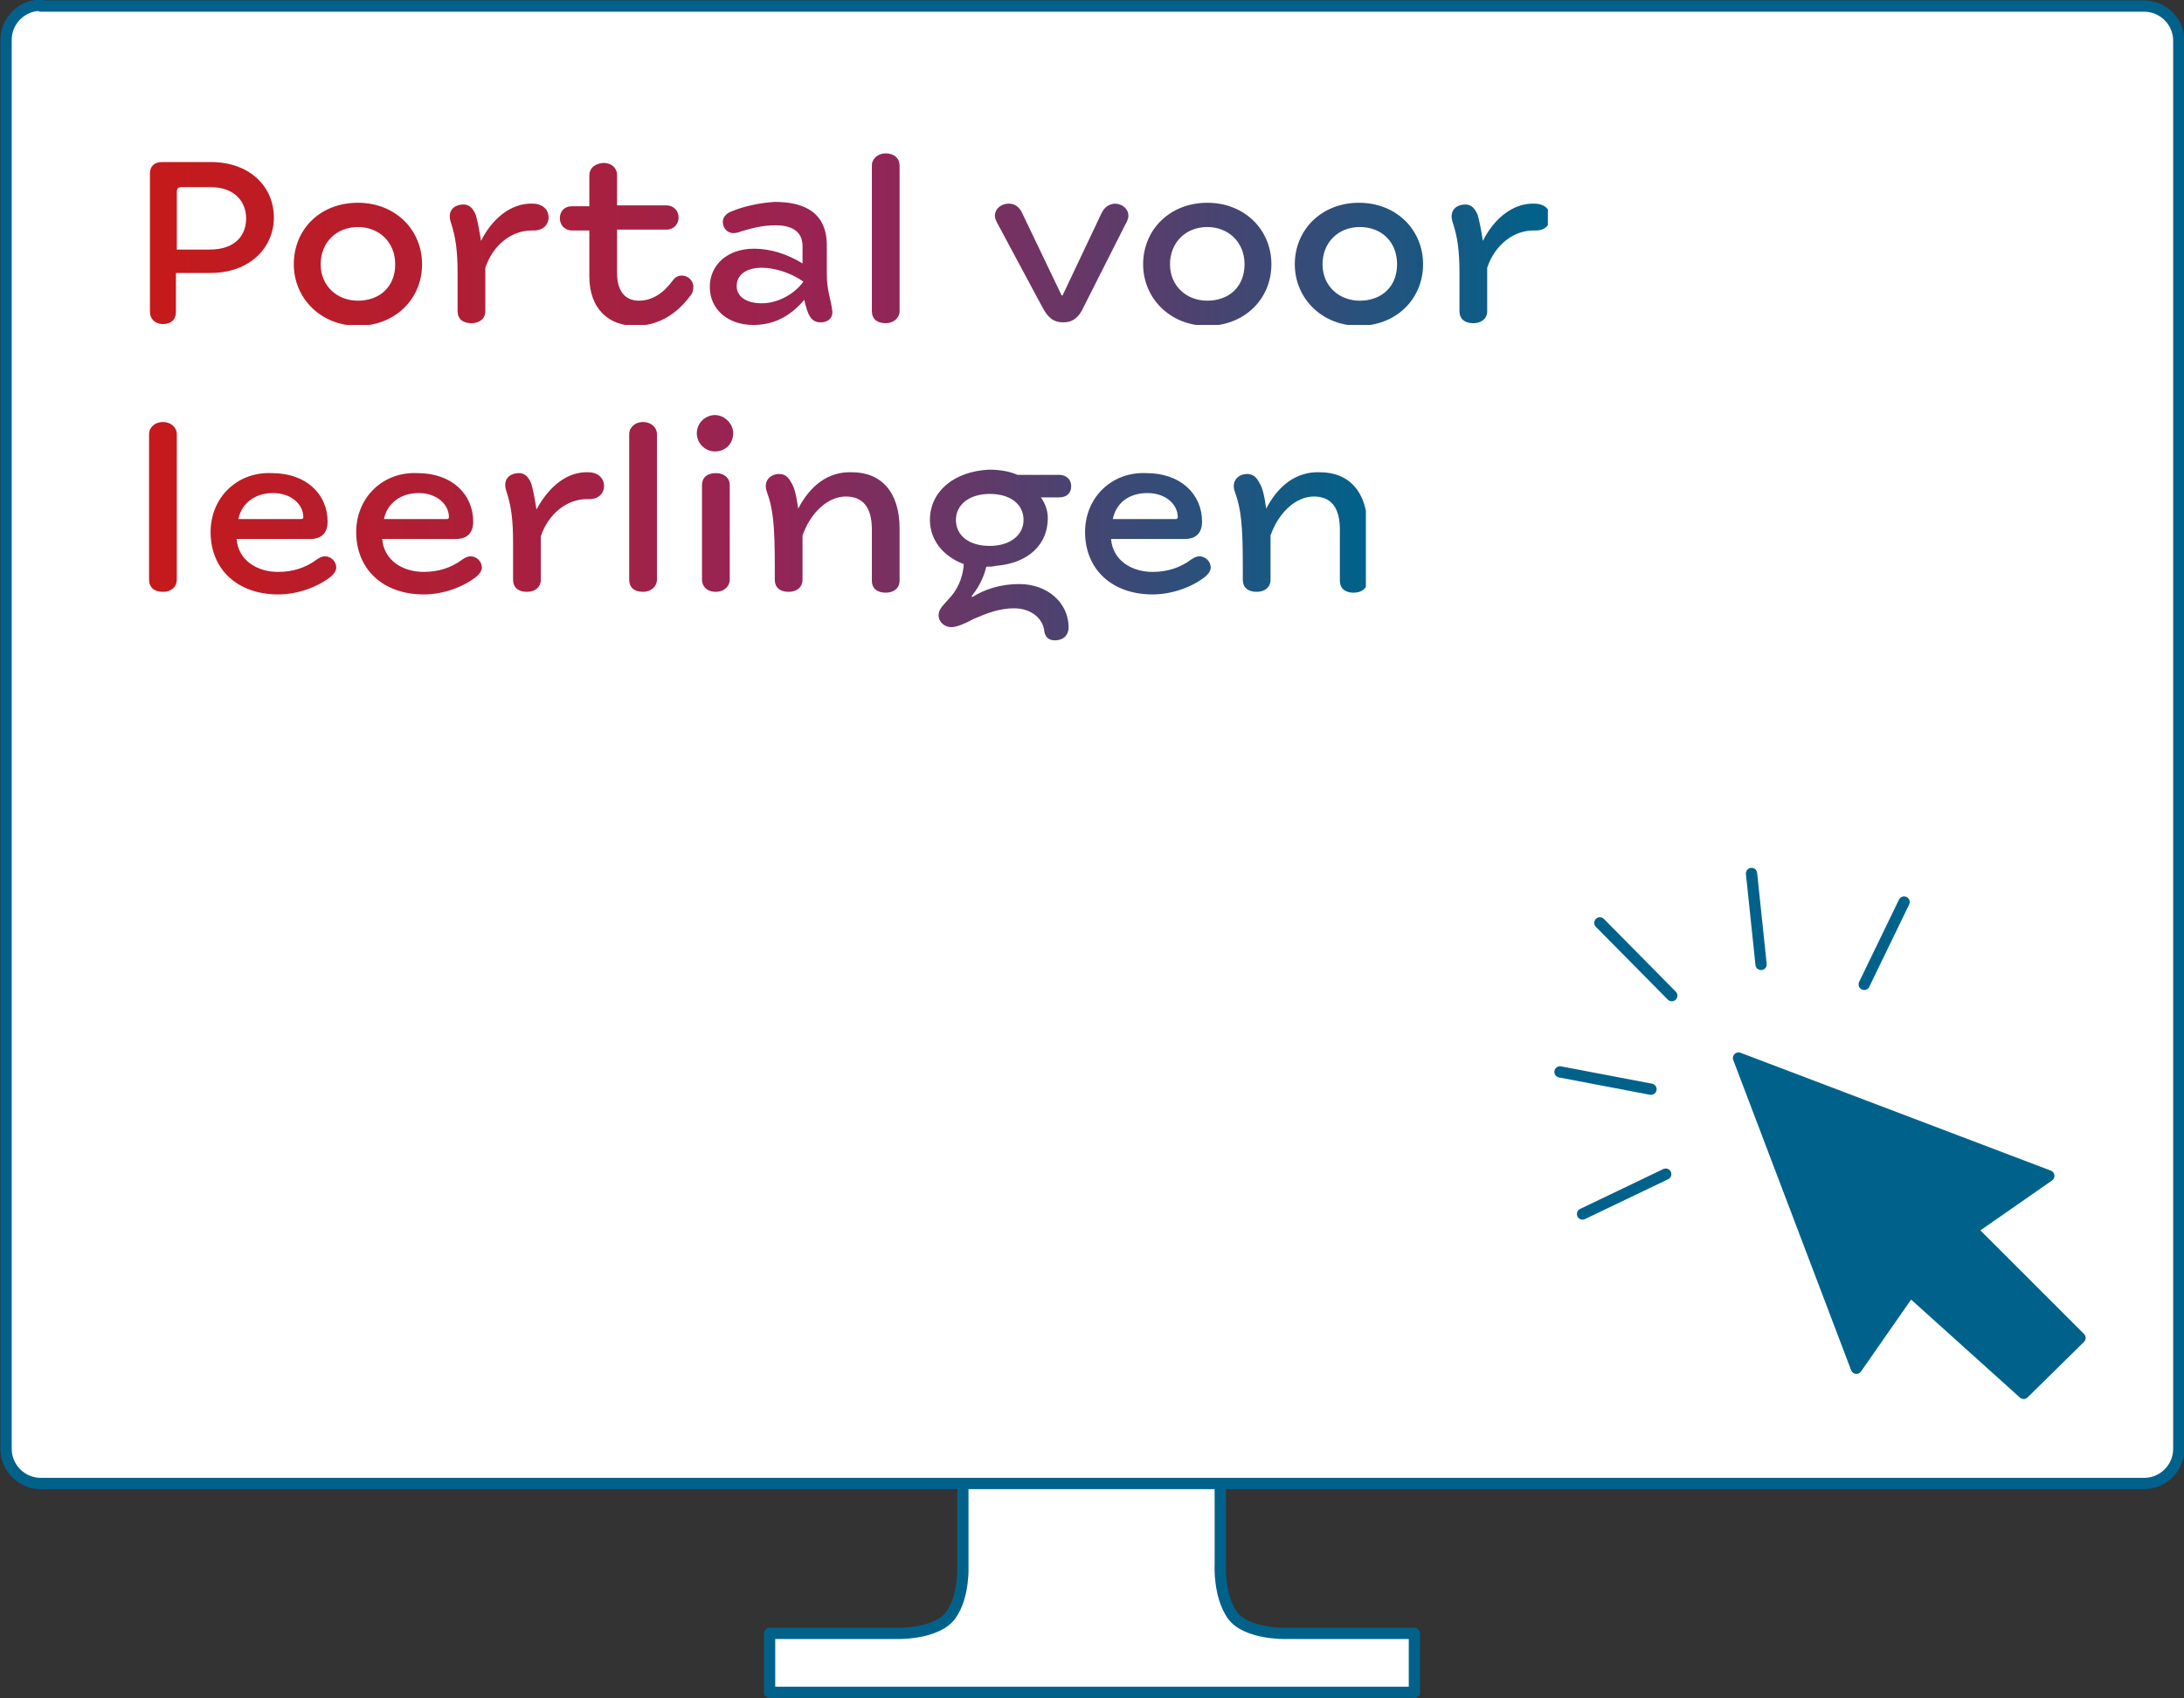
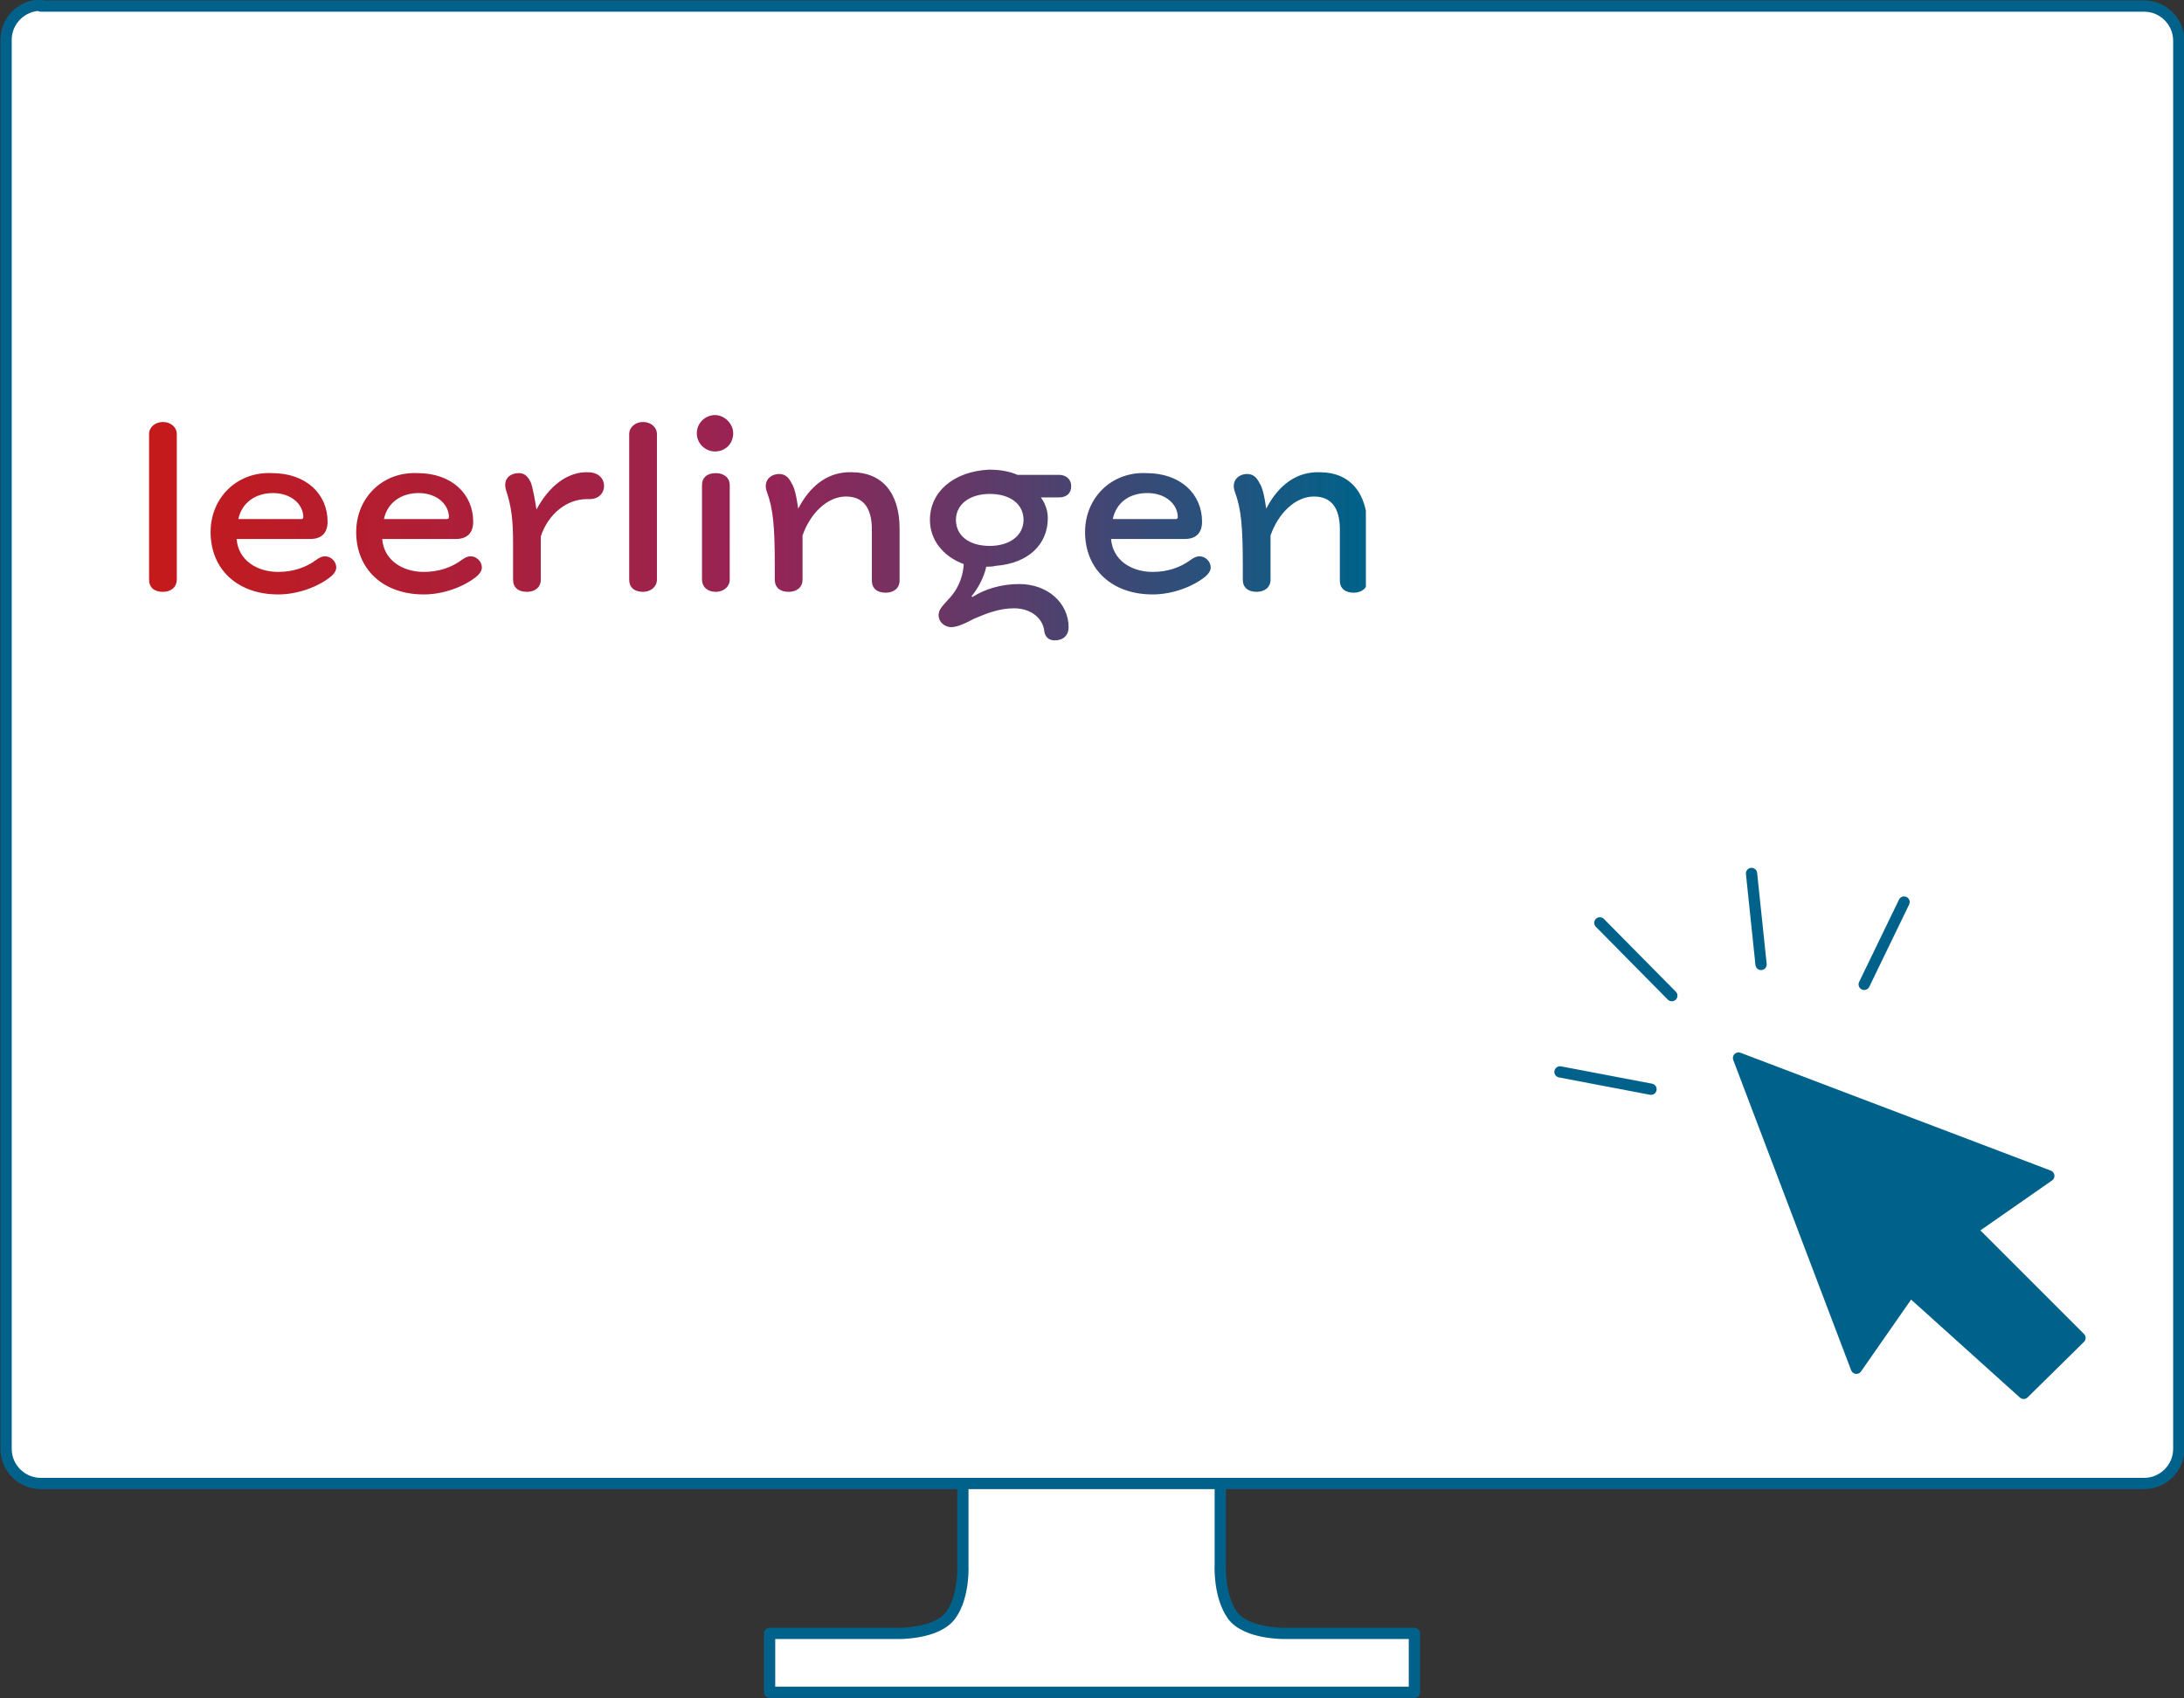
<svg xmlns="http://www.w3.org/2000/svg" xmlns:xlink="http://www.w3.org/1999/xlink" version="1.1" id="Laag_1" x="0px" y="0px" viewBox="0 0 252 196" style="enable-background:new 0 0 252 196;" xml:space="preserve">
  <rect x="0" y="0" width="252" height="196" fill="#333333" stroke="none" />
  <style type="text/css">
	.st0{fill:#FFFFFF;}
	.st1{fill:none;stroke:#00628B;stroke-width:1.301;stroke-linecap:round;stroke-linejoin:round;}
	.st2{fill:#00628B;stroke:#00628B;stroke-width:1.3;stroke-linecap:round;stroke-linejoin:round;}
	.st3{fill:none;stroke:#00628B;stroke-width:1.3;stroke-linecap:round;}
	.st4{clip-path:url(#SVGID_2_);fill:url(#SVGID_3_);}
	.st5{clip-path:url(#SVGID_5_);fill:url(#SVGID_6_);}
</style>
  <g>
    <path class="st0" d="M163.2,188.5v6.8H88.8v-6.8h14.8c0,0,4.5,0.1,6.1-2.1c1.6-2.2,1.4-5.8,1.4-5.8V171l29.7,0l0,9.6   c0,0-0.2,3.5,1.4,5.8c1.6,2.2,6.1,2.1,6.1,2.1L163.2,188.5" />
    <path class="st1" d="M163.2,188.5v6.8H88.8v-6.8h14.8c0,0,4.5,0.1,6.1-2.1c1.6-2.2,1.4-5.8,1.4-5.8V171l29.7,0l0,9.6   c0,0-0.2,3.5,1.4,5.8c1.6,2.2,6.1,2.1,6.1,2.1L163.2,188.5" />
    <path class="st0" d="M4.7,0.6c-2.2,0-4,1.8-4,4v162.6c0,2.2,1.8,4,4,4h242.7c2.2,0,4-1.8,4-4V4.7c0-2.2-1.8-4-4-4H4.7z" />
    <path class="st1" d="M4.7,0.6c-2.2,0-4,1.8-4,4v162.6c0,2.2,1.8,4,4,4h242.7c2.2,0,4-1.8,4-4V4.7c0-2.2-1.8-4-4-4H4.7z" />
  </g>
  <g>
    <polygon class="st2" points="236.4,135.7 200.6,122.1 214.2,157.9 220.4,149 233.5,160.8 240,154.4 227.5,141.9  " />
    <line class="st3" x1="184.6" y1="106.5" x2="192.9" y2="114.9" />
-     <line class="st3" x1="192.2" y1="135.5" x2="182.6" y2="140.1" />
    <line class="st3" x1="215.1" y1="113.6" x2="219.7" y2="104.1" />
    <line class="st3" x1="203.2" y1="111.3" x2="202.1" y2="100.8" />
    <line class="st3" x1="190.5" y1="125.7" x2="180" y2="123.7" />
  </g>
  <g>
    <g>
      <defs>
        <path id="SVGID_1_" d="M81,56v10.9c0,0.8,0.6,1.4,1.6,1.4c0.9,0,1.6-0.6,1.6-1.4V56c0-0.9-0.7-1.4-1.6-1.4     C81.6,54.6,81,55.1,81,56 M31.5,56.9c2.1,0,3.5,1.3,3.5,2.8c0,0.1-0.1,0.2-0.2,0.2h-7.3C27.9,58,29.5,56.9,31.5,56.9 M24.3,61.4     c0,4.3,3.1,7.2,7.8,7.2c2.3,0,4.6-0.9,6-2c0.5-0.4,0.7-0.8,0.7-1.1c0-0.7-0.6-1.3-1.3-1.3c-0.4,0-0.7,0.2-1,0.4     c-1.2,0.9-2.7,1.4-4.4,1.4c-2.4,0-4.6-1.3-4.8-3.8h8.5c1.4,0,2-0.8,2-2c0-3.2-2.5-5.6-6.4-5.6C27.4,54.4,24.3,57.4,24.3,61.4      M48.3,56.9c2.1,0,3.5,1.3,3.5,2.8c0,0.1-0.1,0.2-0.2,0.2h-7.3C44.7,58,46.3,56.9,48.3,56.9 M41.1,61.4c0,4.3,3.1,7.2,7.8,7.2     c2.3,0,4.6-0.9,6-2c0.5-0.4,0.7-0.8,0.7-1.1c0-0.7-0.6-1.3-1.3-1.3c-0.4,0-0.7,0.2-1,0.4c-1.2,0.9-2.7,1.4-4.4,1.4     c-2.4,0-4.6-1.3-4.8-3.8h8.5c1.4,0,2-0.8,2-2c0-3.2-2.5-5.6-6.4-5.6C44.2,54.4,41.1,57.4,41.1,61.4 M61.9,58.8L61.9,58.8     c-0.2-1.3-0.4-2.3-0.6-3c-0.3-0.7-0.7-1.2-1.4-1.2c-1.1,0-1.9,0.7-1.5,2c0.6,1.8,0.8,3.4,0.8,6v4.3c0,0.9,0.6,1.4,1.6,1.4     c0.9,0,1.6-0.5,1.6-1.4v-5c0.9-2.7,3.1-4.3,5.3-4.3h0.3c1.2,0,1.7-0.8,1.7-1.5c0-1-0.8-1.6-1.8-1.6     C65.4,54.4,63.3,56.2,61.9,58.8 M92.1,58.7L92.1,58.7c-0.2-1.4-0.4-2.4-0.8-3c-0.3-0.6-0.7-1-1.4-1c-1,0-1.9,0.8-1.4,2.1     c0.7,1.9,0.9,3.9,0.9,8.4v1.7c0,0.9,0.6,1.4,1.6,1.4c0.9,0,1.6-0.5,1.6-1.4v-5.1c0.9-2.6,2.9-4.5,5-4.5c2,0,3,1.3,3,3.8v5.9     c0,0.9,0.6,1.4,1.6,1.4c0.9,0,1.6-0.5,1.6-1.4v-6c0-4.2-2.1-6.5-5.5-6.5C95.6,54.4,93.5,56,92.1,58.7 M110.3,60     c0-1.8,1.6-3,3.9-3c2.4,0,3.9,1.2,3.9,3c0,1.8-1.6,3-3.9,3C111.8,63,110.3,61.8,110.3,60 M107.3,60c0,2.3,1.5,4.2,3.9,5.1     c-0.1,1.8-0.9,3.2-1.8,4.1c-0.6,0.7-1.1,1.1-1.1,1.8c0,0.6,0.4,1.1,1,1.3c0.3,0.1,0.6,0.1,1,0c0.8-0.2,1.5-0.6,2.1-0.9     c1.4-0.6,2.9-1.2,4.6-1.2c2.1,0,3.4,1.3,3.5,2.7c0.1,0.5,0.4,1,1.2,1c1,0,1.6-0.6,1.6-1.5c0-2.8-2.4-5-5.7-5     c-2.1,0-4,0.6-5.4,1.5l-0.1-0.1c0.6-0.7,1.4-2,1.7-3.4c0.4,0,0.7,0,1.1-0.1c3.8-0.3,6-2.5,6-5.5c0-0.9-0.3-1.7-0.8-2.4h2.1     c0.9,0,1.4-0.5,1.4-1.3c0-0.8-0.6-1.3-1.4-1.3h-4.8c-0.9-0.4-2-0.6-3.3-0.6C110.1,54.4,107.3,56.7,107.3,60 M132.4,56.9     c2.1,0,3.5,1.3,3.5,2.8c0,0.1-0.1,0.2-0.2,0.2h-7.3C128.8,58,130.3,56.9,132.4,56.9 M125.2,61.4c0,4.3,3.1,7.2,7.8,7.2     c2.3,0,4.6-0.9,6-2c0.5-0.4,0.7-0.8,0.7-1.1c0-0.7-0.6-1.3-1.3-1.3c-0.4,0-0.7,0.2-1,0.4c-1.2,0.9-2.7,1.4-4.4,1.4     c-2.4,0-4.6-1.3-4.8-3.8h8.5c1.4,0,2-0.8,2-2c0-3.2-2.5-5.6-6.4-5.6C128.3,54.4,125.2,57.4,125.2,61.4 M146.1,58.7L146.1,58.7     c-0.2-1.4-0.4-2.4-0.8-3c-0.3-0.6-0.7-1-1.4-1c-1,0-1.9,0.8-1.4,2.1c0.7,1.9,0.9,3.9,0.9,8.4v1.7c0,0.9,0.6,1.4,1.6,1.4     c0.9,0,1.6-0.5,1.6-1.4v-5.1c0.9-2.6,2.9-4.5,5-4.5c2,0,3,1.3,3,3.8v5.9c0,0.9,0.6,1.4,1.6,1.4c0.9,0,1.6-0.5,1.6-1.4v-6     c0-4.2-2.1-6.5-5.5-6.5C149.6,54.4,147.5,56,146.1,58.7 M17.2,50.1v16.8c0,0.9,0.6,1.4,1.6,1.4s1.6-0.6,1.6-1.4V50.1     c0-0.8-0.7-1.4-1.6-1.4S17.2,49.3,17.2,50.1 M72.6,50.1v16.8c0,0.9,0.6,1.4,1.6,1.4c0.9,0,1.6-0.6,1.6-1.4V50.1     c0-0.8-0.7-1.4-1.6-1.4C73.3,48.7,72.6,49.3,72.6,50.1 M80.4,50c0,1.2,1,2.1,2.1,2.1c1.2,0,2.1-0.9,2.1-2.1c0-1.1-1-2.1-2.1-2.1     C81.4,47.9,80.4,48.8,80.4,50" />
      </defs>
      <clipPath id="SVGID_2_">
        <use xlink:href="#SVGID_1_" style="overflow:visible;" />
      </clipPath>
      <linearGradient id="SVGID_3_" gradientUnits="userSpaceOnUse" x1="79.538" y1="124.246" x2="80.538" y2="124.246" gradientTransform="matrix(140.447 0 0 -140.447 -11153.663 17510.838)">
        <stop offset="0" style="stop-color:#C51A1B" />
        <stop offset="0.511" style="stop-color:#952456" />
        <stop offset="0.999" style="stop-color:#00628A" />
        <stop offset="1" style="stop-color:#00628A" />
      </linearGradient>
      <rect x="17.2" y="47.9" class="st4" width="140.4" height="26.2" />
    </g>
    <g>
      <defs>
-         <path id="SVGID_4_" d="M127.1,24.6l-4.5,9.5h-0.1l-4.6-9.6c-0.3-0.6-0.8-1-1.5-1c-0.9,0-1.6,0.6-1.6,1.4c0,0.3,0.1,0.5,0.3,0.9     l5.2,9.7c0.6,1.1,1.2,1.7,2.4,1.7c1.1,0,1.8-0.6,2.3-1.7l4.9-9.7c0.2-0.3,0.3-0.7,0.3-0.9c0-0.8-0.7-1.4-1.6-1.4     C127.8,23.6,127.4,24,127.1,24.6 M37,30.5c0-2.5,1.8-4.3,4.3-4.3c2.4,0,4.3,1.7,4.3,4.3s-1.8,4.2-4.3,4.2     C38.9,34.7,37,33,37,30.5 M33.9,30.5c0,3.9,3.1,7.1,7.4,7.1c4.3,0,7.4-3.1,7.4-7.1c0-4-3.1-7.1-7.4-7.1     C36.9,23.4,33.9,26.5,33.9,30.5 M55.5,27.8L55.5,27.8c-0.2-1.3-0.4-2.3-0.6-3c-0.3-0.7-0.7-1.2-1.4-1.2c-1.1,0-1.9,0.7-1.5,2     c0.6,1.8,0.8,3.4,0.8,6v4.3c0,0.9,0.6,1.4,1.6,1.4c0.9,0,1.6-0.5,1.6-1.4v-5c0.9-2.7,3.1-4.3,5.3-4.3h0.3c1.2,0,1.7-0.8,1.7-1.5     c0-1-0.8-1.6-1.8-1.6C59,23.4,56.8,25.2,55.5,27.8 M85,33c0-1.2,1-2.1,2.9-2.1c1.5,0,3.4,0.6,4.8,1.6c-1,1.4-2.9,2.5-4.8,2.5     C86.2,35,85,34.3,85,33 M84.4,24.4c-0.6,0.2-1,0.7-1,1.2c0,0.8,0.6,1.3,1.2,1.3c0.4,0,0.7-0.1,0.9-0.2c1.4-0.4,2.5-0.7,4-0.7     c1.7,0,3.1,0.6,3.1,2.4v2c-1.8-1.1-3.7-1.7-5.6-1.7c-3.1,0-5.1,1.9-5.1,4.4c0,2.7,2.2,4.4,5,4.4c2.3,0,4.2-0.9,5.9-2.9h0     c0.4,1.8,0.8,2.6,1.9,2.6c1,0,1.5-0.7,1.3-1.5c-0.1-1.1-0.6-2.1-0.6-4.1v-3.3c0-3.7-2.5-5-6-5C87.7,23.4,85.8,23.8,84.4,24.4      M135,30.5c0-2.5,1.8-4.3,4.3-4.3c2.4,0,4.3,1.7,4.3,4.3s-1.8,4.2-4.3,4.2C136.9,34.7,135,33,135,30.5 M131.9,30.5     c0,3.9,3.1,7.1,7.4,7.1c4.3,0,7.4-3.1,7.4-7.1c0-4-3.1-7.1-7.4-7.1C135,23.4,131.9,26.5,131.9,30.5 M152.6,30.5     c0-2.5,1.8-4.3,4.3-4.3s4.3,1.7,4.3,4.3s-1.8,4.2-4.3,4.2C154.5,34.7,152.6,33,152.6,30.5 M149.4,30.5c0,3.9,3.1,7.1,7.4,7.1     c4.3,0,7.4-3.1,7.4-7.1c0-4-3.1-7.1-7.4-7.1C152.5,23.4,149.4,26.5,149.4,30.5 M171.1,27.8L171.1,27.8c-0.2-1.3-0.4-2.3-0.6-3     c-0.3-0.7-0.7-1.2-1.4-1.2c-1.1,0-1.9,0.7-1.5,2c0.6,1.8,0.8,3.4,0.8,6v4.3c0,0.9,0.6,1.4,1.6,1.4c0.9,0,1.6-0.5,1.6-1.4v-5     c0.9-2.7,3.1-4.3,5.3-4.3h0.3c1.2,0,1.7-0.8,1.7-1.5c0-1-0.8-1.6-1.8-1.6C174.6,23.4,172.4,25.2,171.1,27.8 M68,20.3v3.5h-2     c-0.8,0-1.4,0.5-1.4,1.4c0,0.8,0.6,1.4,1.4,1.4h2v5.3c0,3.7,2.2,5.7,5.3,5.7c2.7,0,4.8-1.4,6.3-3.4c0.3-0.3,0.4-0.7,0.4-1.1     c0-0.8-0.7-1.3-1.3-1.3c-0.5,0-0.8,0.2-1.1,0.6c-1.1,1.5-2.4,2.3-3.9,2.3c-1.3,0-2.5-0.8-2.5-3.2v-5l5.7,0c0.8,0,1.4-0.6,1.4-1.4     c0-0.8-0.6-1.4-1.4-1.4h-5.7v-3.5c0-0.8-0.6-1.4-1.6-1.4C68.6,18.9,68,19.4,68,20.3 M20.4,22.2c0-0.5,0.2-0.6,0.6-0.6h3.3     c2.8,0,4.1,1.7,4.1,3.6c0,2-1.3,3.6-4.2,3.6h-3.8V22.2z M18.7,18.7c-0.9,0-1.4,0.5-1.4,1.3V36c0,0.8,0.6,1.4,1.5,1.4     s1.5-0.5,1.5-1.4v-4.5h4c4.5,0,7.3-2.9,7.3-6.4c0-3.5-2.7-6.4-7.3-6.4H18.7z M102.2,17.7c-0.9,0-1.6,0.6-1.6,1.4v16.8     c0,0.9,0.6,1.4,1.6,1.4c0.9,0,1.6-0.6,1.6-1.4V19.1C103.8,18.3,103.2,17.7,102.2,17.7z" />
+         <path id="SVGID_4_" d="M127.1,24.6l-4.5,9.5h-0.1l-4.6-9.6c-0.3-0.6-0.8-1-1.5-1c-0.9,0-1.6,0.6-1.6,1.4c0,0.3,0.1,0.5,0.3,0.9     l5.2,9.7c0.6,1.1,1.2,1.7,2.4,1.7c1.1,0,1.8-0.6,2.3-1.7l4.9-9.7c0.2-0.3,0.3-0.7,0.3-0.9c0-0.8-0.7-1.4-1.6-1.4     C127.8,23.6,127.4,24,127.1,24.6 M37,30.5c0-2.5,1.8-4.3,4.3-4.3c2.4,0,4.3,1.7,4.3,4.3s-1.8,4.2-4.3,4.2     C38.9,34.7,37,33,37,30.5 M33.9,30.5c0,3.9,3.1,7.1,7.4,7.1c4.3,0,7.4-3.1,7.4-7.1c0-4-3.1-7.1-7.4-7.1     C36.9,23.4,33.9,26.5,33.9,30.5 M55.5,27.8L55.5,27.8c-0.2-1.3-0.4-2.3-0.6-3c-0.3-0.7-0.7-1.2-1.4-1.2c-1.1,0-1.9,0.7-1.5,2     c0.6,1.8,0.8,3.4,0.8,6v4.3c0,0.9,0.6,1.4,1.6,1.4c0.9,0,1.6-0.5,1.6-1.4v-5c0.9-2.7,3.1-4.3,5.3-4.3h0.3c1.2,0,1.7-0.8,1.7-1.5     c0-1-0.8-1.6-1.8-1.6C59,23.4,56.8,25.2,55.5,27.8 M85,33c0-1.2,1-2.1,2.9-2.1c1.5,0,3.4,0.6,4.8,1.6c-1,1.4-2.9,2.5-4.8,2.5     C86.2,35,85,34.3,85,33 M84.4,24.4c-0.6,0.2-1,0.7-1,1.2c0,0.8,0.6,1.3,1.2,1.3c0.4,0,0.7-0.1,0.9-0.2c1.4-0.4,2.5-0.7,4-0.7     c1.7,0,3.1,0.6,3.1,2.4v2c-1.8-1.1-3.7-1.7-5.6-1.7c-3.1,0-5.1,1.9-5.1,4.4c0,2.7,2.2,4.4,5,4.4c2.3,0,4.2-0.9,5.9-2.9h0     c0.4,1.8,0.8,2.6,1.9,2.6c1,0,1.5-0.7,1.3-1.5c-0.1-1.1-0.6-2.1-0.6-4.1v-3.3c0-3.7-2.5-5-6-5C87.7,23.4,85.8,23.8,84.4,24.4      M135,30.5c0-2.5,1.8-4.3,4.3-4.3c2.4,0,4.3,1.7,4.3,4.3s-1.8,4.2-4.3,4.2C136.9,34.7,135,33,135,30.5 M131.9,30.5     c0,3.9,3.1,7.1,7.4,7.1c4.3,0,7.4-3.1,7.4-7.1c0-4-3.1-7.1-7.4-7.1C135,23.4,131.9,26.5,131.9,30.5 M152.6,30.5     c0-2.5,1.8-4.3,4.3-4.3s4.3,1.7,4.3,4.3s-1.8,4.2-4.3,4.2C154.5,34.7,152.6,33,152.6,30.5 M149.4,30.5c0,3.9,3.1,7.1,7.4,7.1     c4.3,0,7.4-3.1,7.4-7.1c0-4-3.1-7.1-7.4-7.1C152.5,23.4,149.4,26.5,149.4,30.5 M171.1,27.8L171.1,27.8c-0.2-1.3-0.4-2.3-0.6-3     c-0.3-0.7-0.7-1.2-1.4-1.2c-1.1,0-1.9,0.7-1.5,2c0.6,1.8,0.8,3.4,0.8,6v4.3c0,0.9,0.6,1.4,1.6,1.4c0.9,0,1.6-0.5,1.6-1.4v-5     c0.9-2.7,3.1-4.3,5.3-4.3h0.3c1.2,0,1.7-0.8,1.7-1.5c0-1-0.8-1.6-1.8-1.6C174.6,23.4,172.4,25.2,171.1,27.8 M68,20.3v3.5h-2     c-0.8,0-1.4,0.5-1.4,1.4c0,0.8,0.6,1.4,1.4,1.4h2v5.3c0,3.7,2.2,5.7,5.3,5.7c2.7,0,4.8-1.4,6.3-3.4c0.3-0.3,0.4-0.7,0.4-1.1     c0-0.8-0.7-1.3-1.3-1.3c-0.5,0-0.8,0.2-1.1,0.6c-1.3,0-2.5-0.8-2.5-3.2v-5l5.7,0c0.8,0,1.4-0.6,1.4-1.4     c0-0.8-0.6-1.4-1.4-1.4h-5.7v-3.5c0-0.8-0.6-1.4-1.6-1.4C68.6,18.9,68,19.4,68,20.3 M20.4,22.2c0-0.5,0.2-0.6,0.6-0.6h3.3     c2.8,0,4.1,1.7,4.1,3.6c0,2-1.3,3.6-4.2,3.6h-3.8V22.2z M18.7,18.7c-0.9,0-1.4,0.5-1.4,1.3V36c0,0.8,0.6,1.4,1.5,1.4     s1.5-0.5,1.5-1.4v-4.5h4c4.5,0,7.3-2.9,7.3-6.4c0-3.5-2.7-6.4-7.3-6.4H18.7z M102.2,17.7c-0.9,0-1.6,0.6-1.6,1.4v16.8     c0,0.9,0.6,1.4,1.6,1.4c0.9,0,1.6-0.6,1.6-1.4V19.1C103.8,18.3,103.2,17.7,102.2,17.7z" />
      </defs>
      <clipPath id="SVGID_5_">
        <use xlink:href="#SVGID_4_" style="overflow:visible;" />
      </clipPath>
      <linearGradient id="SVGID_6_" gradientUnits="userSpaceOnUse" x1="79.598" y1="124.582" x2="80.598" y2="124.582" gradientTransform="matrix(161.307 0 0 -161.307 -12822.379 20123.615)">
        <stop offset="0" style="stop-color:#C51A1B" />
        <stop offset="0.511" style="stop-color:#952456" />
        <stop offset="0.999" style="stop-color:#00628A" />
        <stop offset="1" style="stop-color:#00628A" />
      </linearGradient>
-       <rect x="17.3" y="17.7" class="st5" width="161.3" height="19.8" />
    </g>
  </g>
</svg>